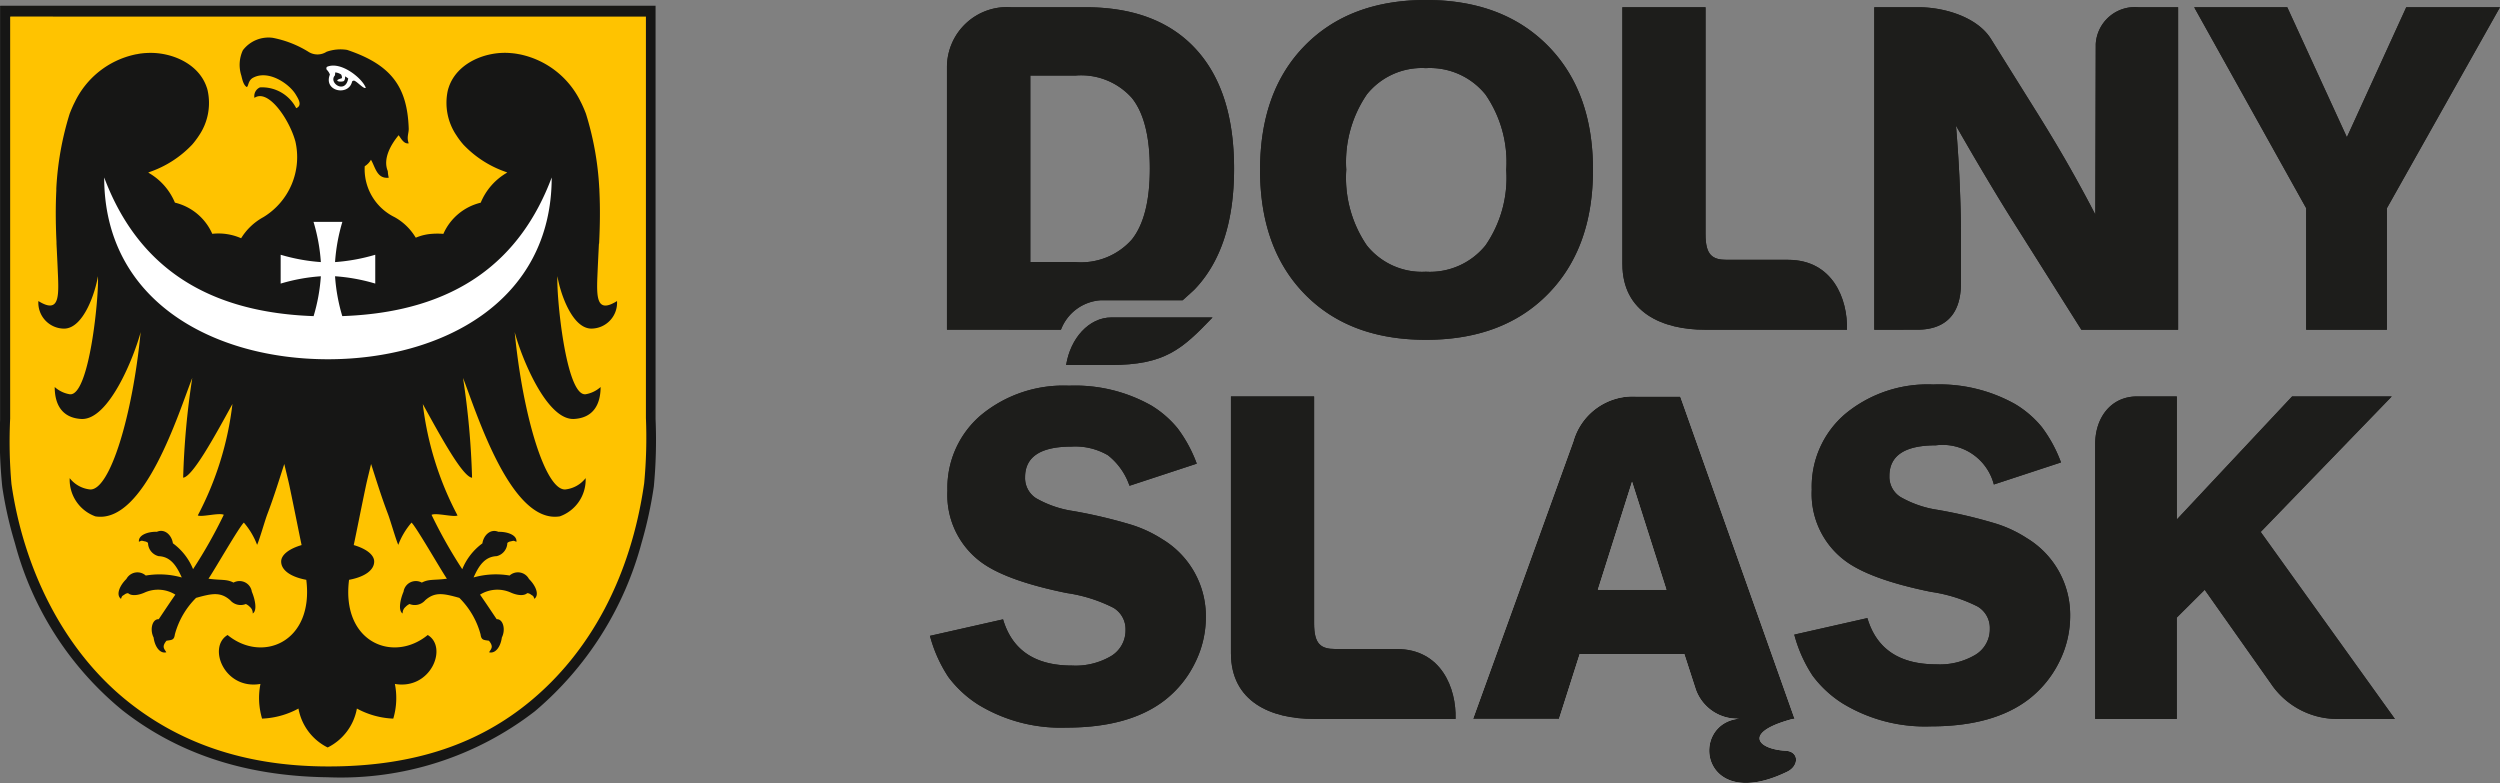
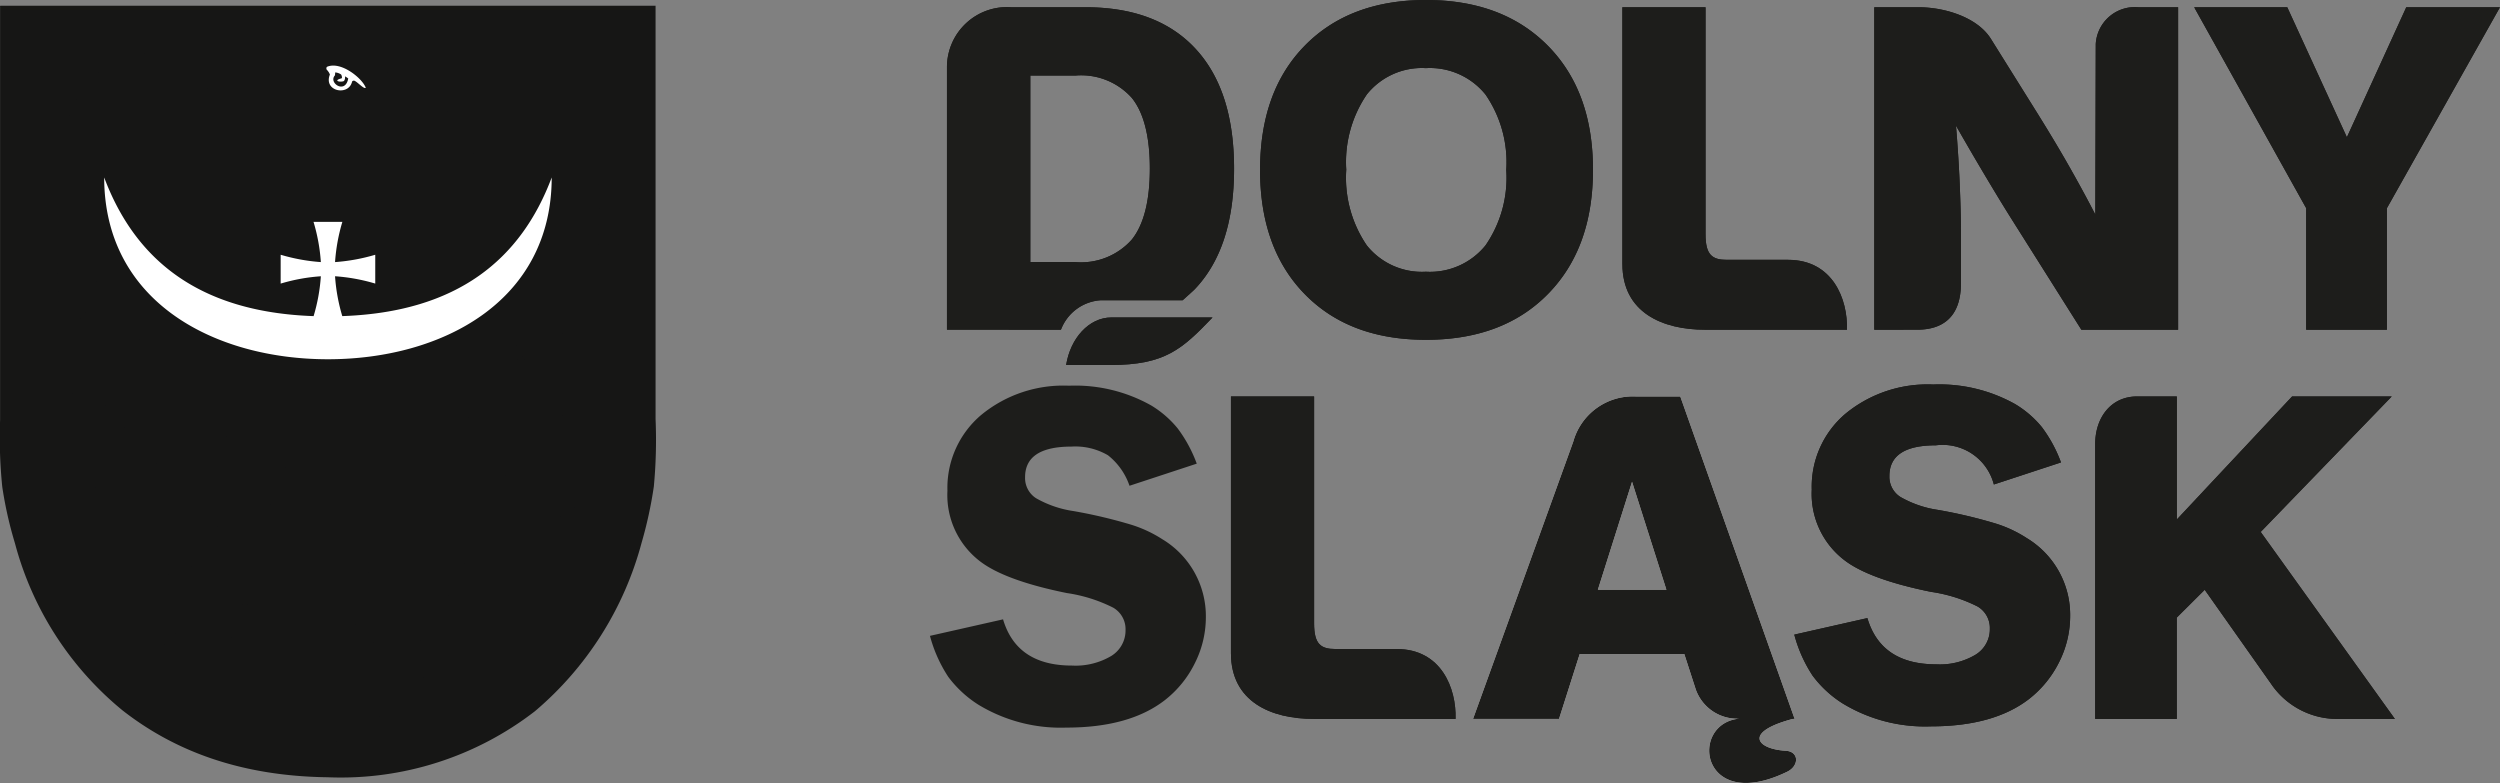
<svg xmlns="http://www.w3.org/2000/svg" width="192.377" height="60.25" viewBox="0 0 192.377 60.25">
  <rect x="0" y="0" width="192.377" height="60.25" fill="#808080" stroke="none" />
  <defs>
    <clipPath id="clip-path">
      <rect id="Rectangle_422" data-name="Rectangle 422" width="192.377" height="60.25" fill="none" />
    </clipPath>
  </defs>
  <g id="Group_73" data-name="Group 73" transform="translate(0 0)">
    <g id="Group_72" data-name="Group 72" transform="translate(0 0)" clip-path="url(#clip-path)">
      <path id="Path_873" data-name="Path 873" d="M225.149,72.883h5.272l-2.643-8.305Zm2.914-14.872h3.427l1.226,3.46,7.574,21.353h-.132c-3.891,1.03-2.755,2.325-.557,2.45,1.045.06,1.046,1.167.113,1.618-6.7,3.251-7.568-3.712-3.7-4.086a3.385,3.385,0,0,1-3.337-2.262l-.877-2.707h-8.05l-1.59,4.987h-6.617L219.4,72.156l3.854-10.666a4.763,4.763,0,0,1,4.809-3.479" transform="translate(-102.191 -27.504)" fill="#fff" fill-rule="evenodd" />
      <path id="Path_874" data-name="Path 874" d="M225.149,72.883h5.272l-2.643-8.305Zm2.914-14.872h3.427l1.226,3.46,7.574,21.353h-.132c-3.891,1.03-2.755,2.325-.557,2.45,1.045.06,1.046,1.167.113,1.618-6.7,3.251-7.568-3.712-3.7-4.086a3.385,3.385,0,0,1-3.337-2.262l-.877-2.707h-8.05l-1.59,4.987h-6.617L219.4,72.156l3.854-10.666a4.763,4.763,0,0,1,4.809-3.479" transform="translate(-102.191 -27.504)" fill="#1D1D1B" />
      <path id="Path_875" data-name="Path 875" d="M167.272,46.453c-2.339,2.437-3.649,3.658-7.857,3.658h-3.409c.333-2.081,1.772-3.658,3.481-3.658Z" transform="translate(-73.966 -22.024)" fill="#1D1D1B" fill-rule="evenodd" />
      <path id="Path_876" data-name="Path 876" d="M167.272,46.453c-2.339,2.437-3.649,3.658-7.857,3.658h-3.409c.333-2.081,1.772-3.658,3.481-3.658Z" transform="translate(-73.966 -22.024)" fill="#1D1D1B" />
-       <path id="Path_877" data-name="Path 877" d="M156.6,62.445l-5.17,1.7a5.054,5.054,0,0,0-1.661-2.349,4.981,4.981,0,0,0-2.8-.666q-3.572,0-3.574,2.355a1.847,1.847,0,0,0,.836,1.613,8.2,8.2,0,0,0,2.889.994,38.558,38.558,0,0,1,4.377,1.03,9.747,9.747,0,0,1,2.467,1.142,6.906,6.906,0,0,1,3.342,5.985,7.863,7.863,0,0,1-.84,3.534,8.182,8.182,0,0,1-2.314,2.857q-2.725,2.116-7.586,2.114a12.2,12.2,0,0,1-6.767-1.763,8.667,8.667,0,0,1-2.314-2.14,10.782,10.782,0,0,1-1.41-3.156l5.625-1.271q1.052,3.556,5.3,3.557a5.394,5.394,0,0,0,3.025-.738,2.3,2.3,0,0,0,1.1-2,1.911,1.911,0,0,0-.948-1.717A11.653,11.653,0,0,0,146.6,72.4c-3.134-.638-5.332-1.438-6.617-2.4a6.417,6.417,0,0,1-2.563-5.467,7.342,7.342,0,0,1,2.6-5.839,9.945,9.945,0,0,1,6.754-2.249,11.934,11.934,0,0,1,6.313,1.513,7.856,7.856,0,0,1,2.049,1.772,10.623,10.623,0,0,1,1.467,2.708" transform="translate(-64.514 -26.765)" fill="#1D1D1B" fill-rule="evenodd" />
      <path id="Path_878" data-name="Path 878" d="M156.6,62.445l-5.17,1.7a5.054,5.054,0,0,0-1.661-2.349,4.981,4.981,0,0,0-2.8-.666q-3.572,0-3.574,2.355a1.847,1.847,0,0,0,.836,1.613,8.2,8.2,0,0,0,2.889.994,38.558,38.558,0,0,1,4.377,1.03,9.747,9.747,0,0,1,2.467,1.142,6.906,6.906,0,0,1,3.342,5.985,7.863,7.863,0,0,1-.84,3.534,8.182,8.182,0,0,1-2.314,2.857q-2.725,2.116-7.586,2.114a12.2,12.2,0,0,1-6.767-1.763,8.667,8.667,0,0,1-2.314-2.14,10.782,10.782,0,0,1-1.41-3.156l5.625-1.271q1.052,3.556,5.3,3.557a5.394,5.394,0,0,0,3.025-.738,2.3,2.3,0,0,0,1.1-2,1.911,1.911,0,0,0-.948-1.717A11.653,11.653,0,0,0,146.6,72.4c-3.134-.638-5.332-1.438-6.617-2.4a6.417,6.417,0,0,1-2.563-5.467,7.342,7.342,0,0,1,2.6-5.839,9.945,9.945,0,0,1,6.754-2.249,11.934,11.934,0,0,1,6.313,1.513,7.856,7.856,0,0,1,2.049,1.772,10.623,10.623,0,0,1,1.467,2.708" transform="translate(-64.514 -26.765)" fill="#1D1D1B" />
      <path id="Path_879" data-name="Path 879" d="M283.082,62.261l-5.171,1.7a4.069,4.069,0,0,0-4.464-3.014q-3.571,0-3.574,2.358a1.84,1.84,0,0,0,.837,1.609,8.16,8.16,0,0,0,2.888,1,37.865,37.865,0,0,1,4.377,1.029,9.581,9.581,0,0,1,2.467,1.143,6.9,6.9,0,0,1,3.341,5.984,7.888,7.888,0,0,1-.838,3.534,8.232,8.232,0,0,1-2.315,2.855q-2.725,2.116-7.586,2.115a12.2,12.2,0,0,1-6.766-1.763,8.581,8.581,0,0,1-2.317-2.143,10.739,10.739,0,0,1-1.407-3.154l5.625-1.273q1.05,3.558,5.3,3.56a5.361,5.361,0,0,0,3.022-.741,2.289,2.289,0,0,0,1.1-1.994,1.916,1.916,0,0,0-.946-1.719,11.646,11.646,0,0,0-3.578-1.123c-3.133-.638-5.332-1.437-6.616-2.4a6.421,6.421,0,0,1-2.564-5.468,7.352,7.352,0,0,1,2.595-5.84,9.94,9.94,0,0,1,6.754-2.248,11.92,11.92,0,0,1,6.313,1.513,7.833,7.833,0,0,1,2.049,1.769,10.652,10.652,0,0,1,1.468,2.709" transform="translate(-124.482 -26.679)" fill="#1D1D1B" fill-rule="evenodd" />
      <path id="Path_880" data-name="Path 880" d="M283.082,62.261l-5.171,1.7a4.069,4.069,0,0,0-4.464-3.014q-3.571,0-3.574,2.358a1.84,1.84,0,0,0,.837,1.609,8.16,8.16,0,0,0,2.888,1,37.865,37.865,0,0,1,4.377,1.029,9.581,9.581,0,0,1,2.467,1.143,6.9,6.9,0,0,1,3.341,5.984,7.888,7.888,0,0,1-.838,3.534,8.232,8.232,0,0,1-2.315,2.855q-2.725,2.116-7.586,2.115a12.2,12.2,0,0,1-6.766-1.763,8.581,8.581,0,0,1-2.317-2.143,10.739,10.739,0,0,1-1.407-3.154l5.625-1.273q1.05,3.558,5.3,3.56a5.361,5.361,0,0,0,3.022-.741,2.289,2.289,0,0,0,1.1-1.994,1.916,1.916,0,0,0-.946-1.719,11.646,11.646,0,0,0-3.578-1.123c-3.133-.638-5.332-1.437-6.616-2.4a6.421,6.421,0,0,1-2.564-5.468,7.352,7.352,0,0,1,2.595-5.84,9.94,9.94,0,0,1,6.754-2.248,11.92,11.92,0,0,1,6.313,1.513,7.833,7.833,0,0,1,2.049,1.769,10.652,10.652,0,0,1,1.468,2.709" transform="translate(-124.482 -26.679)" fill="#1D1D1B" />
      <path id="Path_881" data-name="Path 881" d="M180.122,77.767V58.011h6.4V75.477c0,1.593.513,1.97,1.641,1.97h4.715c3.443,0,4.6,3.043,4.528,5.377H186.482c-3.269,0-6.36-1.315-6.36-5.057" transform="translate(-85.4 -27.504)" fill="#1D1D1B" fill-rule="evenodd" />
      <path id="Path_882" data-name="Path 882" d="M180.122,77.767V58.011h6.4V75.477c0,1.593.513,1.97,1.641,1.97h4.715c3.443,0,4.6,3.043,4.528,5.377H186.482c-3.269,0-6.36-1.315-6.36-5.057" transform="translate(-85.4 -27.504)" fill="#1D1D1B" />
      <path id="Path_883" data-name="Path 883" d="M306.585,82.824V61.668c0-2.043,1.229-3.657,3.217-3.657h3.065v9.466l8.87-9.466h7.669L319.319,68.437l10.326,14.388h-4.6a6.158,6.158,0,0,1-4.768-2.476l-5.265-7.461-2.149,2.14v7.8Z" transform="translate(-145.358 -27.504)" fill="#1D1D1B" fill-rule="evenodd" />
      <path id="Path_884" data-name="Path 884" d="M306.585,82.824V61.668c0-2.043,1.229-3.657,3.217-3.657h3.065v9.466l8.87-9.466h7.669L319.319,68.437l10.326,14.388h-4.6a6.158,6.158,0,0,1-4.768-2.476l-5.265-7.461-2.149,2.14v7.8Z" transform="translate(-145.358 -27.504)" fill="#1D1D1B" />
      <path id="Path_885" data-name="Path 885" d="M191.014,13.072a9.245,9.245,0,0,0,1.584,5.815,5.43,5.43,0,0,0,4.546,2.023,5.5,5.5,0,0,0,4.583-2.023,9.159,9.159,0,0,0,1.6-5.815,9.165,9.165,0,0,0-1.6-5.8,5.5,5.5,0,0,0-4.583-2.03A5.429,5.429,0,0,0,192.6,7.264a9.233,9.233,0,0,0-1.584,5.807m-6.633,0q0-6.049,3.441-9.557T197.145,0q5.907,0,9.384,3.52T210,13.072c0,4.027-1.16,7.206-3.471,9.557s-5.445,3.519-9.384,3.519-7.035-1.174-9.323-3.513-3.441-5.528-3.441-9.563" transform="translate(-87.419 0)" fill="#1D1D1B" fill-rule="evenodd" />
      <path id="Path_886" data-name="Path 886" d="M191.014,13.072a9.245,9.245,0,0,0,1.584,5.815,5.43,5.43,0,0,0,4.546,2.023,5.5,5.5,0,0,0,4.583-2.023,9.159,9.159,0,0,0,1.6-5.815,9.165,9.165,0,0,0-1.6-5.8,5.5,5.5,0,0,0-4.583-2.03A5.429,5.429,0,0,0,192.6,7.264a9.233,9.233,0,0,0-1.584,5.807m-6.633,0q0-6.049,3.441-9.557T197.145,0q5.907,0,9.384,3.52T210,13.072c0,4.027-1.16,7.206-3.471,9.557s-5.445,3.519-9.384,3.519-7.035-1.174-9.323-3.513-3.441-5.528-3.441-9.563" transform="translate(-87.419 0)" fill="#1D1D1B" />
      <path id="Path_887" data-name="Path 887" d="M274.258,25.875V1.06h3.4c2.057,0,4.553.793,5.577,2.437l3.571,5.717c.826,1.325,1.62,2.64,2.361,3.94s1.443,2.588,2.1,3.859L291.3,3.888A3.018,3.018,0,0,1,294.58,1.06h3.059V25.875h-7.445L284.9,17.483c-.624-.987-1.3-2.1-2.03-3.324s-1.511-2.559-2.323-3.984q.2,2.425.287,4.514c.059,1.394.095,2.627.095,3.7v3.895c0,2.661-1.456,3.589-3.366,3.589Z" transform="translate(-130.031 -0.503)" fill="#1D1D1B" fill-rule="evenodd" />
      <path id="Path_888" data-name="Path 888" d="M274.258,25.875V1.06h3.4c2.057,0,4.553.793,5.577,2.437l3.571,5.717c.826,1.325,1.62,2.64,2.361,3.94s1.443,2.588,2.1,3.859L291.3,3.888A3.018,3.018,0,0,1,294.58,1.06h3.059V25.875h-7.445L284.9,17.483c-.624-.987-1.3-2.1-2.03-3.324s-1.511-2.559-2.323-3.984q.2,2.425.287,4.514c.059,1.394.095,2.627.095,3.7v3.895c0,2.661-1.456,3.589-3.366,3.589Z" transform="translate(-130.031 -0.503)" fill="#1D1D1B" />
      <path id="Path_889" data-name="Path 889" d="M329.688,25.875V16.523L321.07,1.06h7.162l4.589,10.005,4.57-10.005H344.6l-8.7,15.463v9.352Z" transform="translate(-152.226 -0.503)" fill="#1D1D1B" fill-rule="evenodd" />
      <path id="Path_890" data-name="Path 890" d="M329.688,25.875V16.523L321.07,1.06h7.162l4.589,10.005,4.57-10.005H344.6l-8.7,15.463v9.352Z" transform="translate(-152.226 -0.503)" fill="#1D1D1B" />
      <path id="Path_891" data-name="Path 891" d="M237.4,20.82V1.062h6.4V18.53c0,1.591.511,1.968,1.638,1.968h4.716c3.445,0,4.6,3.045,4.528,5.378H243.759c-3.267,0-6.358-1.316-6.358-5.056" transform="translate(-112.557 -0.504)" fill="#1D1D1B" fill-rule="evenodd" />
      <path id="Path_892" data-name="Path 892" d="M237.4,20.82V1.062h6.4V18.53c0,1.591.511,1.968,1.638,1.968h4.716c3.445,0,4.6,3.045,4.528,5.378H243.759c-3.267,0-6.358-1.316-6.358-5.056" transform="translate(-112.557 -0.504)" fill="#1D1D1B" />
      <path id="Path_893" data-name="Path 893" d="M144.981,20.671h3.474a5.217,5.217,0,0,0,4.341-1.739q1.376-1.732,1.381-5.44,0-3.725-1.381-5.45a5.234,5.234,0,0,0-4.341-1.726h-3.474V20.671Zm-6.415,5.2V5.689a4.625,4.625,0,0,1,4.95-4.629h5.7q5.531,0,8.49,3.209t2.954,9.223c0,4.147-1.05,7.216-3.058,9.3-.073.075-.508.466-.9.816h-6.3a3.517,3.517,0,0,0-3.065,2.268Z" transform="translate(-65.697 -0.503)" fill="#1D1D1B" fill-rule="evenodd" />
      <path id="Path_894" data-name="Path 894" d="M144.981,20.671h3.474a5.217,5.217,0,0,0,4.341-1.739q1.376-1.732,1.381-5.44,0-3.725-1.381-5.45a5.234,5.234,0,0,0-4.341-1.726h-3.474V20.671Zm-6.415,5.2V5.689a4.625,4.625,0,0,1,4.95-4.629h5.7q5.531,0,8.49,3.209t2.954,9.223c0,4.147-1.05,7.216-3.058,9.3-.073.075-.508.466-.9.816h-6.3a3.517,3.517,0,0,0-3.065,2.268Z" transform="translate(-65.697 -0.503)" fill="#1D1D1B" />
      <path id="Path_895" data-name="Path 895" d="M50.447,32.655a38.07,38.07,0,0,1-.134,5.18,32.057,32.057,0,0,1-.942,4.331A25.651,25.651,0,0,1,41.16,55.129,24.418,24.418,0,0,1,25.21,60.208c-6.716-.089-11.8-2.033-15.781-5.146A24.863,24.863,0,0,1,1.15,42.2a30.352,30.352,0,0,1-.975-4.334,37.453,37.453,0,0,1-.168-5.144V.939C0,.89,0,.843.04.837H50.447Z" transform="translate(0 -0.397)" fill="#161615" fill-rule="evenodd" />
-       <path id="Path_896" data-name="Path 896" d="M50.379,33.309a37.365,37.365,0,0,1-.133,5.015c-1.034,7.251-4.187,13.017-8.808,16.818-3.8,3.127-8.7,4.983-15.488,4.983-6.7,0-11.649-1.968-15.456-5.014C5.443,51.062,2.469,44.741,1.557,38.392a37.305,37.305,0,0,1-.1-5.048V2.521c0-.05-.007-.1.034-.1H50.379Z" transform="translate(-0.675 -1.146)" fill="#ffc300" fill-rule="evenodd" />
      <path id="Path_897" data-name="Path 897" d="M35.968,20.608a3.829,3.829,0,0,0-1.31.3s-.027-.037-.033-.043a4.327,4.327,0,0,0-1.6-1.537,4.114,4.114,0,0,1-2.3-3.918,1.364,1.364,0,0,0,.481-.5c.34.572.453,1.486,1.369,1.382a2.588,2.588,0,0,1-.074-.507c-.4-.955.247-2.055.834-2.762.168.216.4.7.776.624-.179-.466.015-.784,0-1.147C34,9.295,32.769,7.6,29.372,6.458a3.2,3.2,0,0,0-1.584.145,1.292,1.292,0,0,1-1.414-.012,8.121,8.121,0,0,0-2.725-1.062,2.474,2.474,0,0,0-2.3.956,2.662,2.662,0,0,0-.117,1.952c.08.337.167.72.408.875.154-.019.083-.493.5-.715,1.184-.629,2.793.472,3.286,1.309.179.3.531.828.027,1.037a2.948,2.948,0,0,0-2.789-1.6.731.731,0,0,0-.424.806c1.043-.71,2.61,1.557,3.108,3.209.022.069.009.042.034.109a5.4,5.4,0,0,1-2.46,5.863,4.587,4.587,0,0,0-1.705,1.618h0l0,0,0,0v0h0l0,0v0h0a.038.038,0,0,0-.016-.006l-.007,0h0a4.319,4.319,0,0,0-2.2-.331,4.211,4.211,0,0,0-2.874-2.4A4.744,4.744,0,0,0,14.066,15.9l.052-.023.052-.021a.46.46,0,0,0,.049-.019h0a8.167,8.167,0,0,0,3.221-2.084c.012-.015.027-.031.04-.045s.025-.029.037-.045.028-.03.039-.046h0l.037-.045h0c.012-.017.025-.033.038-.049s.025-.033.037-.047.025-.033.038-.049a.461.461,0,0,1,.035-.049c.013-.017.025-.034.038-.052s.024-.032.036-.049.024-.033.036-.049l.036-.053c.012-.019.023-.035.035-.052s.024-.037.036-.054a4.464,4.464,0,0,0,.682-3.479c-.006-.024-.01-.047-.017-.07s-.012-.046-.018-.069c-.015-.045-.028-.089-.045-.133-.633-1.856-2.808-2.738-4.637-2.62h0L13.84,6.7l-.167.015-.085.01-.084.009c-.027,0-.054.01-.082.012l-.083.014a.8.8,0,0,0-.083.016l-.083.013-.081.016c-.027,0-.054.011-.082.017A6.712,6.712,0,0,0,8.427,10.45c-.014.026-.028.055-.04.08s-.027.055-.042.081c-.065.139-.128.278-.187.419-.014.026-.023.055-.036.085s-.023.057-.035.086-.022.058-.034.086-.023.058-.034.088a23.337,23.337,0,0,0-1.026,5.738c0,.028,0,.057,0,.085s0,.057,0,.085c-.06,1.233-.05,2.436,0,3.663h0c.006.1.011.206.014.311a.027.027,0,0,1,0,.015.029.029,0,0,1,0,.014V21.3a.026.026,0,0,1,0,.012v.029c0,.006,0,.011,0,.013v.01c.008.175.017.351.027.529.019.413.04.832.058,1.245.082,2.05.283,3.741-1.478,2.646A1.993,1.993,0,0,0,7.6,27.906c1.5-.018,2.407-2.825,2.595-4.035.1,1.371-.641,9.3-2.176,9.085A2.3,2.3,0,0,1,6.87,32.4c0,1.375.59,2.37,2.033,2.457,2.145.13,4.1-4.856,4.58-6.682-.624,6.448-2.367,12.184-3.889,12.108a2.292,2.292,0,0,1-1.571-.872A3,3,0,0,0,10,42.353c3.78.616,6.419-8.02,7.455-10.651a61.2,61.2,0,0,0-.7,7.675c.727-.082,2.4-3.135,3.791-5.671A24.443,24.443,0,0,1,17.88,42.28c.3.149,1.638-.227,2-.049a37.357,37.357,0,0,1-2.363,4.184,4.623,4.623,0,0,0-1.552-1.989c-.088-.621-.624-1.15-1.227-.887-.717-.017-1.447.259-1.388.769.262-.116.179-.085.472-.028a.462.462,0,0,1,.228.116,1.068,1.068,0,0,0,.821,1.02c.935.036,1.386.772,1.777,1.64a6.3,6.3,0,0,0-2.771-.149.962.962,0,0,0-1.491.265c-.514.5-.825,1.217-.416,1.529.1-.268.064-.187.309-.359a.453.453,0,0,1,.24-.078c.3.267.9.126,1.3-.062a2.526,2.526,0,0,1,2.335.174c-.593.854-1.079,1.6-1.279,1.891-.483-.033-.714.777-.394,1.409.09.71.5,1.269.979,1.133-.17-.272-.367-.423.011-.886.407-.066.585-.035.645-.485a6.226,6.226,0,0,1,1.633-2.814c1.207-.335,1.872-.486,2.628.183a1.056,1.056,0,0,0,1.2.29,1.013,1.013,0,0,1,.308.221.621.621,0,0,1,.223.509c.358-.216.187-1.073-.069-1.677a.958.958,0,0,0-1.41-.7c-.542-.285-.924-.162-1.926-.3.472-.69,2.37-4.005,2.722-4.317a5.681,5.681,0,0,1,1.019,1.71c.18-.377.6-1.87.792-2.369.521-1.369.931-2.719,1.3-3.852.128.552.31,1.261.41,1.74.416,1.987.682,3.356.922,4.5-.947.277-1.572.743-1.572,1.268,0,.628.667,1.169,1.934,1.406.6,4.822-3.406,6.425-6.056,4.246-1.569.934-.24,4.244,2.528,3.765a5.539,5.539,0,0,0,.125,2.669,6.394,6.394,0,0,0,2.8-.775,4.167,4.167,0,0,0,2.236,2.991.029.029,0,0,0,.01,0,.03.03,0,0,0,.012,0,4.163,4.163,0,0,0,2.238-2.991,6.384,6.384,0,0,0,2.8.775,5.539,5.539,0,0,0,.123-2.669c2.77.479,4.1-2.831,2.528-3.765-2.649,2.179-6.661.576-6.055-4.246,1.269-.237,1.935-.778,1.935-1.406,0-.525-.624-.991-1.573-1.268.242-1.141.507-2.51.924-4.5.1-.48.281-1.188.41-1.74.368,1.133.777,2.483,1.3,3.852.191.5.614,1.992.794,2.369a5.68,5.68,0,0,1,1.018-1.71c.351.312,2.249,3.627,2.721,4.317-1,.133-1.384.011-1.927.3a.957.957,0,0,0-1.408.7c-.258.6-.426,1.461-.07,1.677a.627.627,0,0,1,.225-.509,1.017,1.017,0,0,1,.307-.221,1.061,1.061,0,0,0,1.206-.29c.754-.669,1.42-.518,2.626-.183a6.251,6.251,0,0,1,1.634,2.814c.059.451.236.42.643.485.377.462.181.613.011.886.483.136.89-.422.982-1.133.318-.632.085-1.442-.395-1.409-.2-.288-.688-1.038-1.283-1.891A2.529,2.529,0,0,1,41.93,48.2c.4.188,1,.329,1.3.062a.458.458,0,0,1,.241.078c.245.172.209.092.311.359.407-.312.095-1.028-.418-1.529a.961.961,0,0,0-1.49-.265,6.3,6.3,0,0,0-2.772.149c.389-.868.841-1.6,1.777-1.64A1.071,1.071,0,0,0,41.7,44.4a.451.451,0,0,1,.225-.116c.293-.057.21-.088.474.028.059-.511-.671-.787-1.389-.769-.6-.262-1.14.266-1.229.887a4.621,4.621,0,0,0-1.55,1.989,37.273,37.273,0,0,1-2.363-4.184c.361-.178,1.7.2,2,.049a24.434,24.434,0,0,1-2.673-8.574c1.395,2.536,3.063,5.589,3.791,5.671A61.48,61.48,0,0,0,38.29,31.7c1.034,2.632,3.674,11.267,7.453,10.651a2.994,2.994,0,0,0,1.982-2.941,2.292,2.292,0,0,1-1.569.872c-1.524.076-3.267-5.66-3.89-12.108.474,1.826,2.435,6.812,4.58,6.682,1.444-.087,2.027-1.082,2.031-2.457a2.291,2.291,0,0,1-1.145.555c-1.534.215-2.276-7.714-2.176-9.085.188,1.21,1.1,4.017,2.6,4.035a1.99,1.99,0,0,0,1.984-2.119c-1.762,1.1-1.559-.6-1.478-2.646.02-.413.039-.832.06-1.245.009-.178.015-.354.027-.529h.013c.066-1.375.089-2.712.02-4.085,0-.028,0-.057,0-.085s0-.057-.007-.085a23.336,23.336,0,0,0-1.025-5.738c-.011-.03-.023-.059-.034-.088s-.023-.058-.035-.086-.023-.056-.033-.086-.027-.058-.036-.085c-.059-.141-.123-.28-.188-.419-.015-.026-.027-.055-.04-.081s-.028-.054-.042-.08a6.711,6.711,0,0,0-4.583-3.626.789.789,0,0,0-.083-.017l-.081-.016-.082-.013c-.028-.006-.056-.013-.082-.016l-.085-.014c-.028,0-.056-.008-.082-.012l-.085-.009c-.026,0-.055-.007-.082-.01L41.922,6.7l-.084-.006c-1.828-.118-4.005.764-4.639,2.62-.015.044-.029.088-.044.133-.006.023-.014.048-.017.069a.531.531,0,0,0-.02.07,4.468,4.468,0,0,0,.685,3.479c.011.017.021.036.034.054a.554.554,0,0,1,.035.052c.012.018.026.035.036.053s.024.032.035.049l.037.049c.013.018.024.035.036.052s.025.032.038.049.025.033.038.049l.037.047c.012.017.025.032.037.049a.528.528,0,0,1,.038.045c.014.016.026.029.039.046l.038.045c.013.015.025.03.039.045a8.172,8.172,0,0,0,3.222,2.084.539.539,0,0,0,.051.019h0a.363.363,0,0,0,.05.021c.017.009.034.015.051.023a4.742,4.742,0,0,0-2.042,2.319,4.215,4.215,0,0,0-2.874,2.4,5.421,5.421,0,0,0-.811-.008Z" transform="translate(-2.66 -2.618)" fill="#161615" fill-rule="evenodd" />
      <path id="Path_898" data-name="Path 898" d="M49.443,10.586c-.219,1.254-1.562.33-1.018-.242,0-.055.015-.172.018-.222a.981.981,0,0,1,.45.159c.059.09.1.282.03.3-.6.148-.242.309.129.228.139-.032.159-.268.145-.385a2.387,2.387,0,0,1,.245.163m.265.354c.056-.163.025-.151.167-.189.218.023.775.695.918.552-.263-.723-1.9-2.062-2.968-1.619-.077.033-.074.186-.036.227a1.07,1.07,0,0,1,.244.373c-.5,1.269,1.326,1.651,1.674.656" transform="translate(-22.646 -4.55)" fill="#fff" fill-rule="evenodd" />
      <path id="Path_899" data-name="Path 899" d="M49.681,25.969c-.009,9.588-8.506,13.988-17.218,13.988s-17.208-4.4-17.219-13.988c2.358,6.273,7.222,10.358,16.115,10.669a13.863,13.863,0,0,0,.558-3.067,14.136,14.136,0,0,0-3.093.564V31.915a14.417,14.417,0,0,0,3.093.565,13.977,13.977,0,0,0-.564-3.094h2.219a14.083,14.083,0,0,0-.563,3.094,14.442,14.442,0,0,0,3.094-.565v2.219a14.16,14.16,0,0,0-3.094-.564,13.954,13.954,0,0,0,.557,3.067c8.894-.31,13.761-4.4,16.115-10.669" transform="translate(-7.227 -12.312)" fill="#fff" fill-rule="evenodd" />
    </g>
  </g>
</svg>